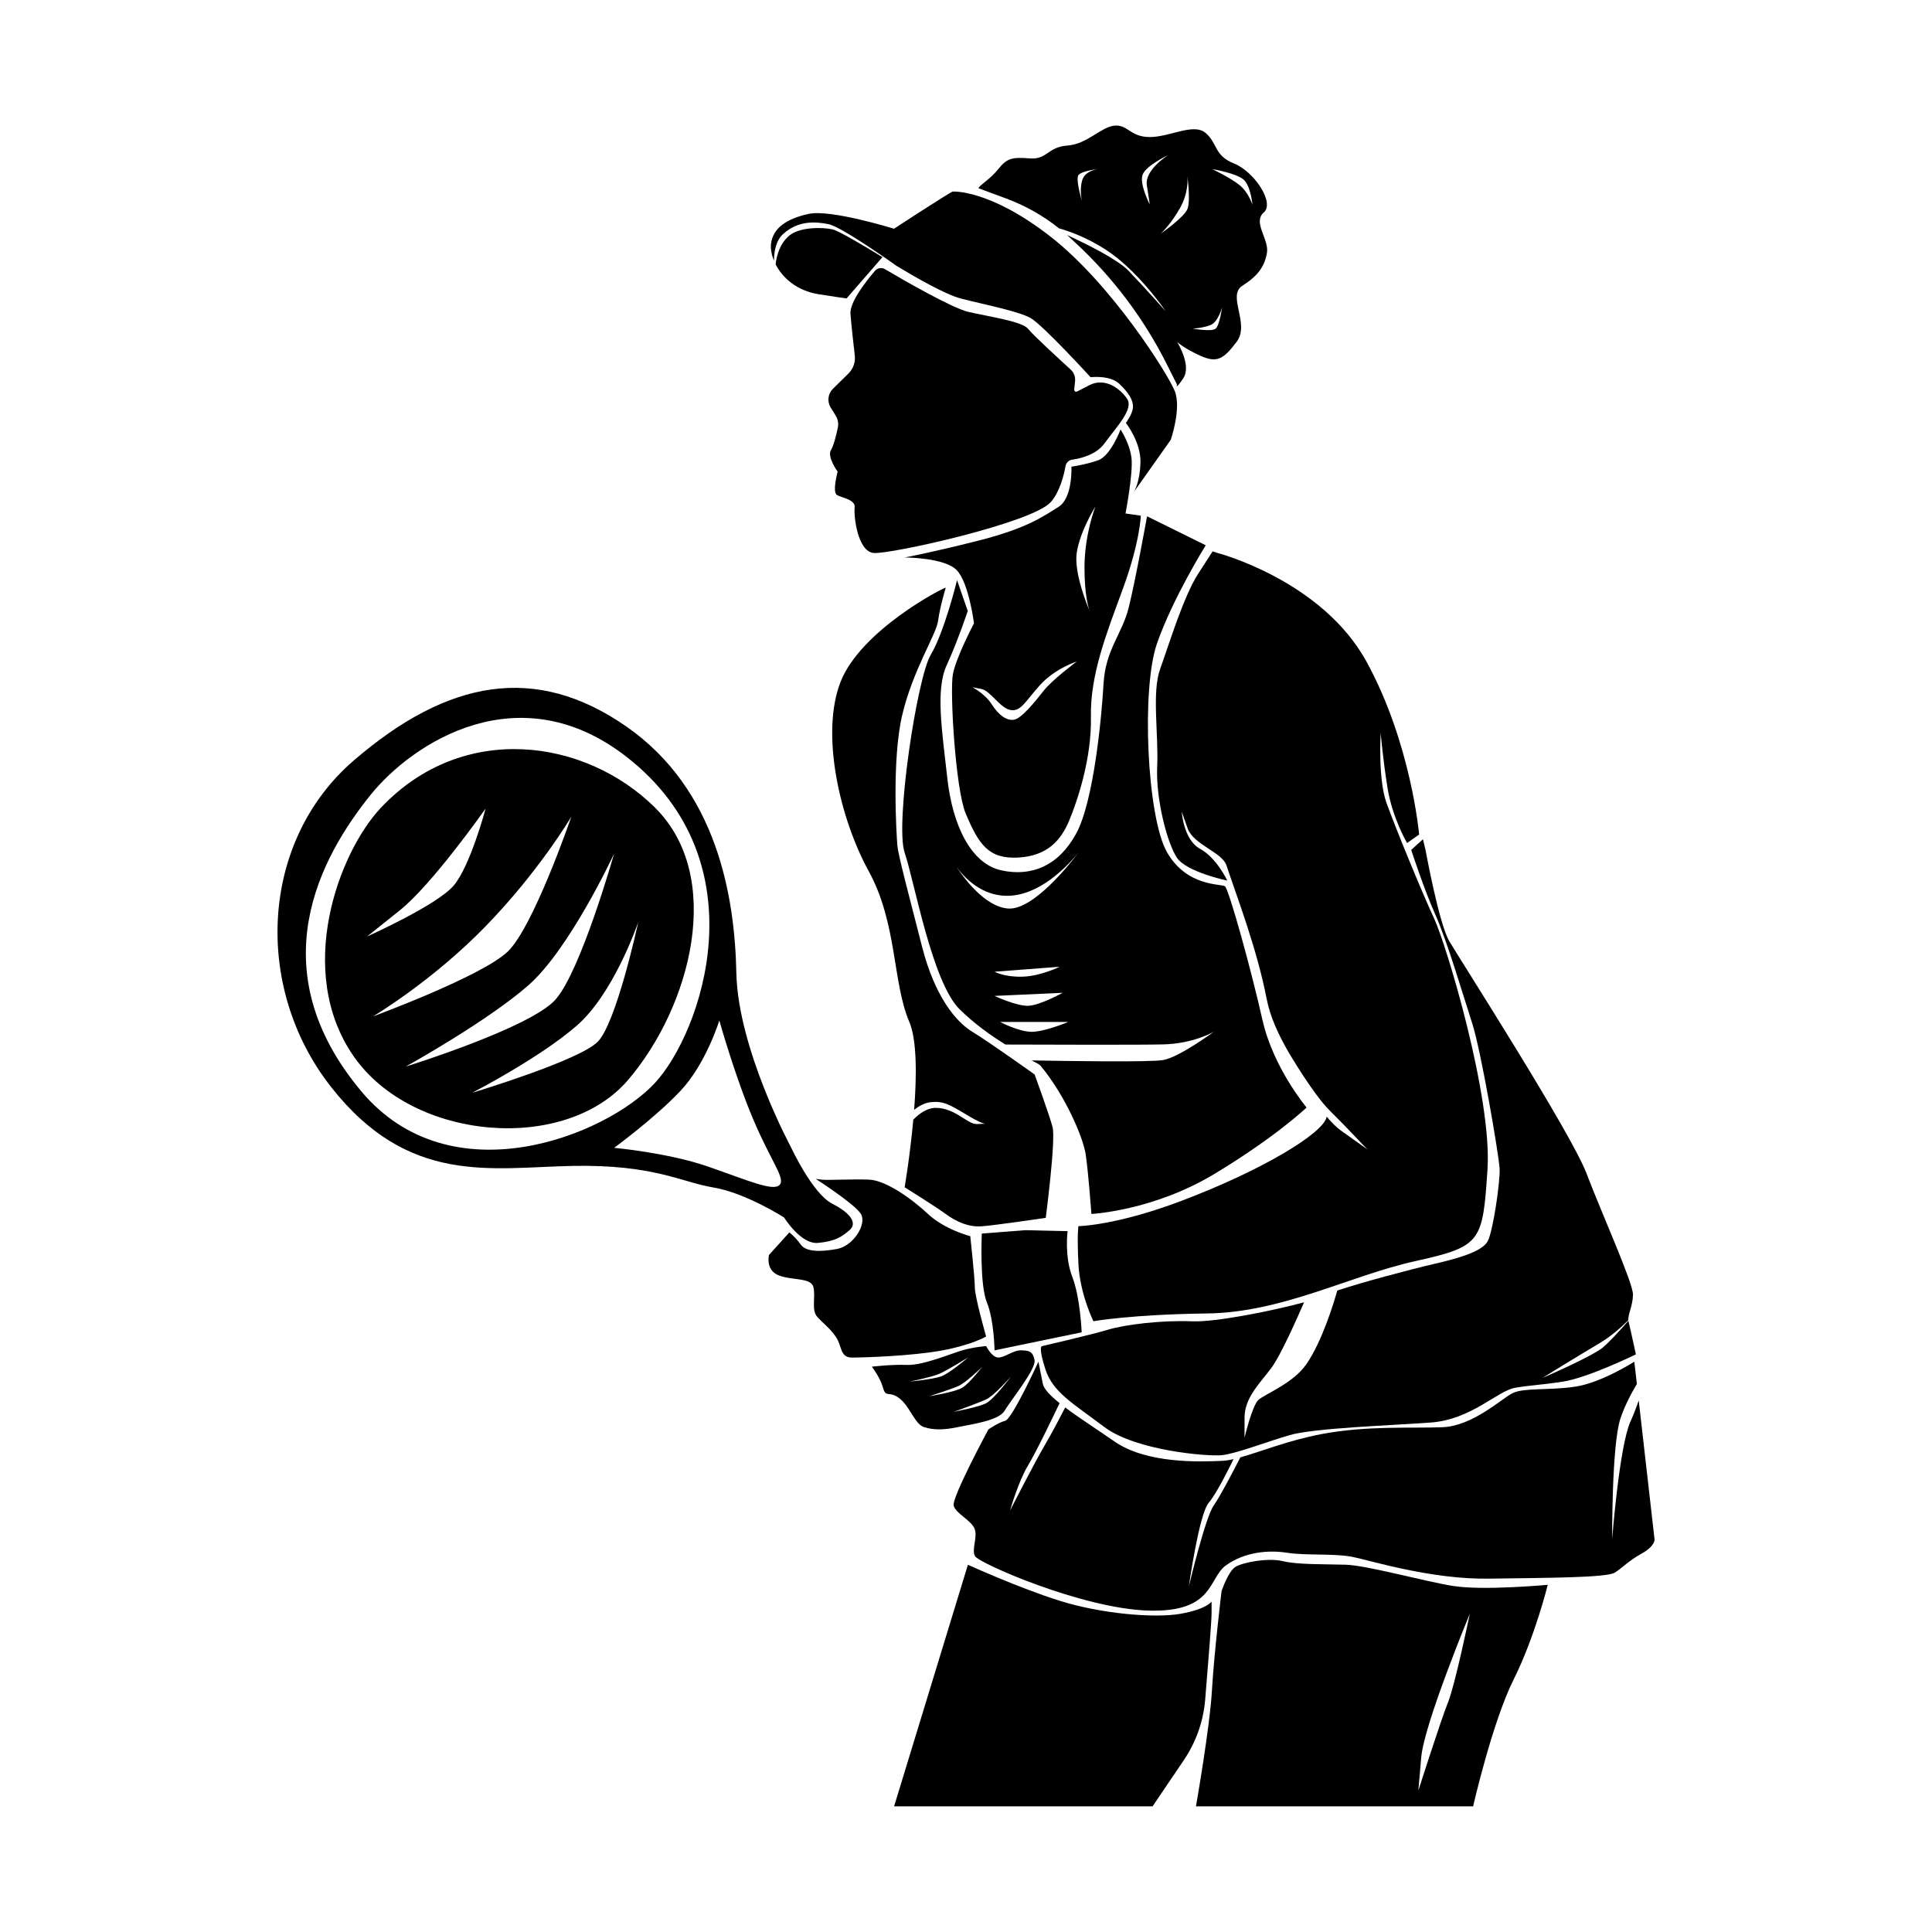
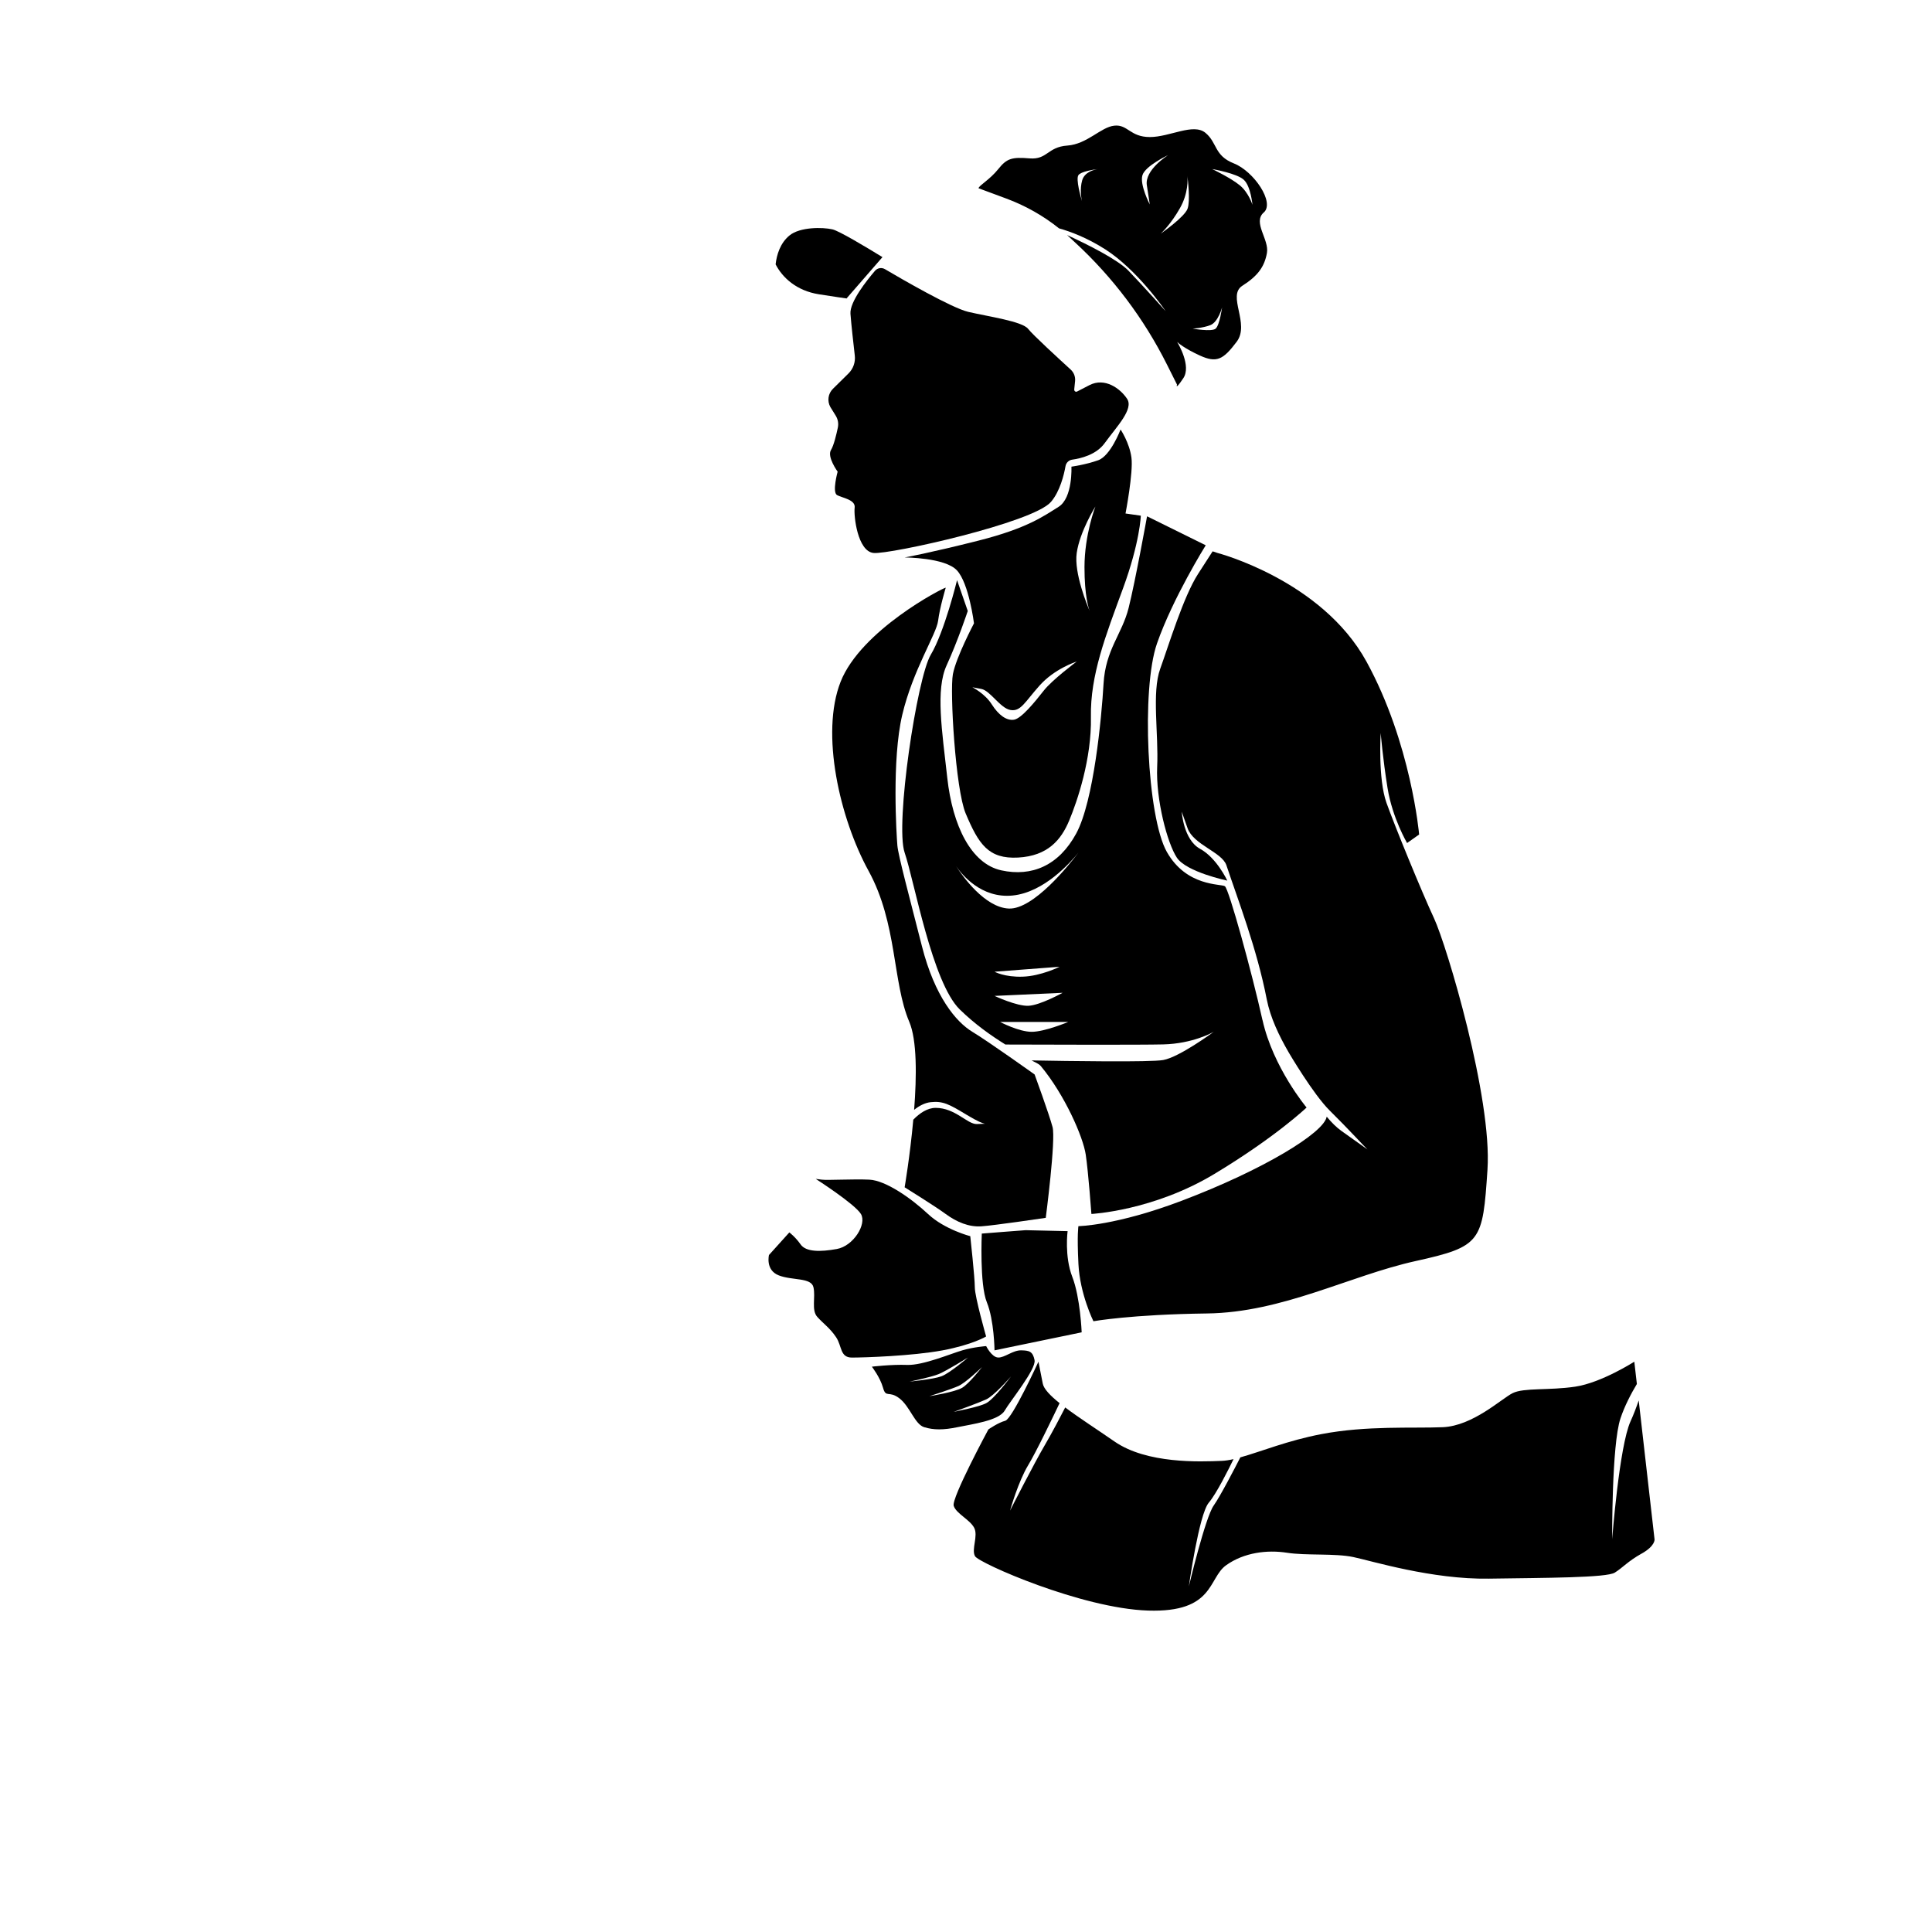
<svg xmlns="http://www.w3.org/2000/svg" viewBox="0 0 46 46">
  <path fill="#000" d="M25.578 9.276c-.004.037.035.063.067.046l.292-.151c.368-.191.735.078.898.324.164.245-.247.661-.533 1.056-.202.279-.572.365-.773.393-.08.011-.144.073-.159.152-.037.209-.132.603-.347.854-.423.496-3.844 1.256-4.225 1.216-.381-.041-.474-.888-.449-1.079.025-.191-.297-.232-.419-.299-.122-.068.014-.558.014-.558s-.259-.354-.158-.517c.066-.107.128-.366.163-.534.02-.096.002-.195-.049-.279l-.13-.21c-.079-.142-.054-.32.063-.434l.368-.363c.114-.112.17-.27.151-.429-.033-.287-.085-.75-.103-.994-.02-.282.388-.793.585-1.023.059-.068.157-.084.235-.039.398.235 1.589.924 1.983 1.017.476.112 1.288.224 1.428.406.11.142.741.721 1.011.967.077.07.117.173.106.277l-.021.205v-.001Zm-4.567-3.154-.853.981s.184.035-.659-.096c-.536-.084-.871-.399-1.032-.713.026-.228.108-.506.332-.689.251-.204.788-.197 1.021-.144.157.036.792.416 1.191.661v-0Zm.045.028c.126.077.222.138.264.163-.12-.072-.212-.131-.264-.163Z" />
-   <path fill="#000" d="m27.876 10.471-.882 1.247c.024-.037.147-.259.16-.703.014-.49-.348-.946-.348-.946s.157-.202.169-.37c.011-.168-.101-.348-.325-.561-.224-.213-.684-.157-.684-.157s-1.142-1.25-1.432-1.411c-.289-.161-1.11-.322-1.656-.462-.373-.096-1.107-.52-1.535-.78 0 0-.001-0-.004-.003h-0c-.081-.058-1.304-.928-1.614-.988-.319-.063-.719-.089-1.077.233-.172.156-.218.411-.22.638-.062-.15-.084-.294-.07-.408.048-.37.37-.595.9-.708.531-.112 2.027.354 2.027.354s1.342-.876 1.399-.885c0 0 .873-.062 2.326 1.071 1.454 1.133 2.798 3.271 2.961 3.68.163.409-.095 1.158-.095 1.158Z" />
  <path fill="#000" d="M21.015 6.124s-.003-.001-.004-.002c0 0 .001 0 .004.002Zm9.074-1.064c.271-.237-.237-.983-.711-1.169-.474-.187-.39-.492-.678-.729-.288-.238-.847.101-1.322.101-.474 0-.525-.305-.847-.271-.322.034-.644.44-1.119.474-.474.034-.474.339-.897.305-.423-.035-.543 0-.746.254-.203.254-.458.389-.471.457l.666.247c.452.168.875.407 1.251.708.266.075.665.221 1.101.5.751.481 1.39 1.402 1.438 1.472-.043-.048-.494-.554-.882-.96-.254-.266-.965-.622-1.466-.853.018.017.037.033.055.05l.133.124c.899.828 1.641 1.813 2.189 2.906l.241.481s-.054.153.15-.152c.195-.29-.117-.815-.147-.864.021.02.164.151.537.322.406.186.559.101.881-.326.323-.428-.237-1.098.136-1.334.373-.237.526-.457.584-.779.059-.322-.346-.728-.075-.966l-.001-.001Zm-4.323-.766c-.06.211-.02.43-.005.495-.028-.093-.149-.522-.085-.618.058-.086.353-.132.465-.147-.095.016-.319.073-.375.27l0-0Zm1.54.119c.058.368.069.455.069.455s-.244-.473-.174-.697c.069-.224.614-.479.614-.479s-.568.352-.509.721Zm.969.557c-.073.196-.607.571-.64.594.022-.02.241-.223.459-.608.203-.357.185-.693.177-.769.012.096.072.599.004.782v0Zm.67 2.854c-.093.082-.55 0-.55 0s.234-.011.421-.082c.188-.071.281-.422.281-.422s-.058.422-.152.503h-0Zm.567-3.417c-.21-.171-.622-.368-.651-.382.035.006.592.105.754.256.167.155.205.595.205.595s-.089-.292-.307-.469Zm-2.714 7.819s.188-.977.141-1.331c-.047-.354-.259-.669-.259-.669s-.236.626-.532.732c-.295.106-.638.153-.638.153s.036.744-.307.957c-.343.213-.736.508-1.903.803-1.167.295-1.76.402-1.76.402s.956 0 1.243.306c.287.306.407 1.262.407 1.262s-.426.808-.502 1.21c-.077.402.061 2.74.304 3.317.308.731.541 1.088 1.248 1.05.708-.038 1.026-.423 1.217-.882.192-.459.537-1.471.517-2.465-.019-.995.354-1.944.761-3.053.408-1.109.427-1.74.427-1.74l-.364-.052h.001Zm-1.949 4.22c-.204.26-.53.664-.707.69-.176.027-.366-.109-.529-.366-.163-.258-.462-.407-.462-.407l.214.04c.214.041.451.462.696.502.244.041.34-.19.692-.584.353-.394.842-.556.883-.57 0 0-.583.434-.786.694v-0Zm.972-2.941c0 .681.099.98.124 1.044-.049-.113-.378-.905-.309-1.382.074-.515.445-1.107.445-1.107s-.26.667-.26 1.446Z" />
  <path fill="#000" d="M30.059 24.288c-.251-1.13-.8-3.125-.895-3.187-.094-.063-.91.016-1.382-.817-.471-.832-.612-3.879-.235-4.962.377-1.083 1.161-2.339 1.161-2.339l-1.397-.69s-.281 1.554-.439 2.182c-.158.628-.55.989-.597 1.805-.047.817-.234 2.795-.65 3.564-.417.769-1.061 1.036-1.783.879-.722-.157-1.162-1.067-1.287-2.197-.126-1.131-.283-2.104-.016-2.685.267-.581.503-1.294.503-1.294l-.255-.734s-.298 1.228-.626 1.777c-.328.549-.853 4.035-.622 4.71.231.675.654 3.093 1.314 3.736.365.355.729.611 1.085.834 1.085.004 3.222.01 3.758-.003.704-.017 1.175-.284 1.204-.301-.037.028-.823.604-1.204.673-.302.055-2.267.025-3.134.009.075.045.166.071.222.138.565.68 1.004 1.681 1.067 2.105.063.423.135 1.413.135 1.413s1.468-.073 2.927-.952c1.46-.879 2.196-1.582 2.196-1.582s-.798-.953-1.049-2.083l-.001.001Zm-4.757-.651s-.531.295-.811.31c-.281.015-.811-.235-.811-.235l1.622-.074v-.001Zm-1.622-.501 1.549-.118s-.443.222-.878.236c-.435.015-.671-.118-.671-.118Zm.885 1.431c-.31 0-.753-.235-.753-.235h1.622s-.56.235-.87.235Zm-.546-2.935c-.574-.025-1.105-.776-1.255-1.009.138.201.6.772 1.343.699.755-.074 1.385-.793 1.57-1.021-.218.288-1.071 1.357-1.658 1.331h.001Z" />
  <path fill="#000" d="M35.416 27.853c-.115 1.71-.139 1.825-1.71 2.172-1.571.347-3.166 1.225-4.968 1.248-1.803.023-2.704.185-2.704.185s-.322-.647-.357-1.363c-.036-.717 0-.901 0-.901s.891-.01 2.46-.605c1.925-.729 3.389-1.616 3.451-2.002.114.137.232.256.351.34.506.36.601.427.619.44-.051-.045-.458-.491-.895-.922-.397-.391-.979-1.386-.979-1.386-.231-.398-.439-.834-.523-1.265-.233-1.202-.69-2.38-.961-3.193-.104-.312-.786-.488-.924-.881l-.139-.393s.04.667.436.883c.397.216.648.757.648.757s-.972-.203-1.2-.546c-.228-.344-.504-1.388-.469-2.168.036-.78-.132-1.765.072-2.329.204-.564.552-1.716.9-2.257l.348-.54.114.038s2.484.646 3.549 2.587c1.064 1.941 1.254 4.117 1.254 4.117l-.287.203s-.349-.592-.465-1.308c-.115-.716-.163-1.311-.163-1.311s-.069 1.086.138 1.664c.208.578.832 2.103 1.133 2.75.301.647 1.387 4.275 1.271 5.985l-0.0.001ZM24.419 29.29c-.024 0-1.043.081-1.043.081s-.055 1.207.12 1.635c.175.429.183 1.145.183 1.145l2.075-.429s-.032-.827-.223-1.32c-.191-.493-.112-1.089-.112-1.089m-2.317.12s-.61-.157-1.005-.527c-.395-.37-1.005-.801-1.4-.819-.395-.018-.987.018-1.131 0l-.144-.018s.933.597 1.077.837c.143.24-.179.761-.574.832-.395.071-.736.072-.862-.108-.126-.18-.269-.287-.269-.287l-.485.538s-.09.359.233.485c.323.126.772.046.826.283.054.237-.054.543.09.704.144.161.305.269.449.485.144.215.09.485.377.485s1.436-.037 2.154-.171c.718-.134 1.041-.331 1.041-.331s-.269-.942-.269-1.171c0-.229-.108-1.216-.108-1.216v0Z" />
  <path fill="#000" d="M24.633 32.386c-.042-.21-.126-.232-.322-.235-.196-.003-.391.177-.546.171-.154-.006-.285-.272-.285-.272s-.288.02-.568.101c-.279.081-.937.361-1.314.347-.377-.014-.839.042-.839.042s.196.252.266.503c.069.252.139.057.391.252.252.195.364.615.587.685.224.07.462.07.797 0 .336-.07.979-.154 1.119-.391.139-.238.755-.993.713-1.202Zm-2.975.509s.511-.103.695-.18c.184-.077.695-.393.695-.393s-.432.371-.631.446c-.198.074-.759.127-.759.127h0Zm.463.35c.035-.011.523-.167.699-.245.171-.077.523-.414.562-.451-.034.043-.309.394-.471.492-.167.102-.754.198-.79.203Zm1.358.165c-.181.093-.697.186-.773.207.077-.028.592-.214.773-.297.189-.087.567-.519.594-.55-.024.032-.406.543-.594.64Z" />
  <path fill="#000" d="M22.703 33.618c-.004.002-.007.003-.007.003 0-0.0.003-.001.007-.003Zm2.197-4.622s-1.231.182-1.532.202c-.299.021-.589-.101-.851-.293-.262-.192-.978-.636-.978-.636s.128-.745.206-1.61c.148-.152.334-.281.532-.281.468 0 .755.392.981.385.106-.004.163-.006.193-.007-.049-.008-.164-.049-.434-.212-.422-.256-.565-.332-.856-.302-.145.015-.284.093-.396.183.062-.804.069-1.661-.115-2.094-.404-.949-.283-2.342-.969-3.594-.687-1.252-1.151-3.271-.667-4.503.485-1.232 2.443-2.242 2.504-2.242 0 0-.141.465-.182.787-.04.323-.602 1.174-.854 2.243-.252 1.07-.136 2.865-.116 3.108.021.243.283 1.212.586 2.403.303 1.191.808 1.797 1.198 2.033.39.235 1.484 1.017 1.484 1.017s.347.949.427 1.252c.081.302-.162 2.161-.162 2.161l.001-0Z" />
-   <path fill="#000" d="M23.485 26.756s-.006.006-.034.001l.034-.001Zm15.467 5.49s-1.147.561-1.746.651c-.6.09-.705.075-1.129.145-.423.07-1.041.757-2.011.828-.97.071-2.787.13-3.369.302-.582.172-1.27.44-1.606.475-.335.035-2.048-.106-2.797-.67-.749-.565-1.224-.828-1.401-1.367-.176-.538-.089-.558-.089-.558s1.17-.269 1.575-.392c.406-.123 1.282-.23 2.005-.2.558.024 1.93-.253 2.665-.453-.149.345-.554 1.262-.779 1.564-.28.374-.638.708-.638 1.184v.475s.179-.756.327-.896c.148-.14.825-.389 1.147-.856.373-.541.651-1.456.734-1.751.603-.201 1.75-.505 2.295-.631.688-.158 1.165-.317 1.288-.546.123-.23.299-1.412.282-1.729-.018-.317-.441-2.805-.653-3.457-.212-.653-.594-1.954-.875-2.582-.28-.628-.577-1.546-.577-1.546l.28-.254.061.254s.317 1.746.564 2.17c.247.423 2.893 4.551 3.264 5.521.37.97 1.111 2.611 1.111 2.893 0 .263-.123.475-.11.613-.185.185-.42.389-.674.541-.572.34-1.294.784-1.371.834.098-.042 1.155-.501 1.429-.718.142-.113.396-.39.617-.642 0.0.004.001.009.003.013.035.135.176.788.176.788l-.001.001Z" />
  <path fill="#000" d="M39.084 36.991c-.328.185-.441.329-.636.452-.195.124-1.643.124-2.999.144-1.356.021-2.784-.421-3.226-.514-.441-.093-1.12-.031-1.582-.103-.462-.072-1.017-.01-1.448.298-.431.308-.277 1.13-1.859 1.079-1.582-.051-4.027-1.13-4.119-1.294-.093-.164.082-.483-.021-.678-.103-.195-.431-.339-.487-.523-.055-.185.826-1.818.826-1.818s.236-.164.401-.206c.165-.041.791-1.407.791-1.407s.041.205.103.523c.025.126.177.285.4.464-.153.322-.558 1.165-.749 1.48-.234.387-.423 1.053-.43 1.079.017-.035.579-1.137.82-1.546.182-.31.397-.722.493-.91.33.248.765.527 1.173.81.77.534 2.034.483 2.547.462.088-.003.184-.018.288-.042-.121.249-.409.826-.59 1.038-.233.275-.474 1.992-.474 1.992s.391-1.642.591-1.924c.164-.233.518-.919.635-1.148h0c.488-.135 1.131-.402 1.933-.554 1.078-.206 2.167-.134 2.886-.164.719-.031 1.397-.678 1.664-.811.267-.133.863-.061 1.489-.154.626-.093 1.408-.595 1.408-.595l.061.531c-.137.229-.292.523-.391.821-.211.634-.197 2.873-.197 2.873s.169-2.211.436-2.802c.074-.162.139-.334.196-.5l.377 3.308s.021.154-.308.339l-0-.001Z" />
-   <path fill="#000" d="M34.608 37.763c-.707-.113-2.063-.494-2.571-.508-.509-.014-1.152 0-1.494-.085-.343-.085-.964.028-1.134.141-.17.113-.324.571-.324.571s-.178 1.472-.229 2.36c-.05.888-.381 2.766-.381 2.766h6.599s.457-2.005.965-3.02c.507-1.015.812-2.254.812-2.254s-1.536.142-2.243.028v.001Zm-.13 2.763c-.173.432-.708 2.108-.708 2.108l.069-.795c.068-.781 1.12-3.329 1.157-3.418-.014.067-.349 1.682-.517 2.105v-0Zm-11.432-3.272-1.758 5.754h6.154l.745-1.101c.29-.429.466-.926.508-1.442.064-.773.152-1.86.152-2.043v-.29s-.109.178-.73.29c-.621.112-1.899.002-2.885-.308-.986-.31-2.186-.858-2.186-.858v-0Zm-3.233-8.596c-.469-.238-.98-1.343-.98-1.343s-1.264-2.34-1.301-4.154c-.037-1.814-.458-4.361-2.62-5.864-2.162-1.502-4.251-1.117-6.486.807-2.236 1.924-2.4 5.405-.549 7.769 1.851 2.363 3.811 1.924 5.753 1.887 1.942-.037 2.584.385 3.353.513.77.128 1.686.715 1.686.715s.395.642.806.605c.411-.037.568-.146.751-.303.183-.156.055-.393-.413-.631v-.001ZM8.603 25.984c-2.45-2.923-.959-5.594.221-7.059.998-1.238 3.544-2.913 6.118-.886 3.189 2.511 1.752 6.557.652 7.745-1.158 1.251-4.857 2.746-6.992.199Zm9.954 2.233c-.162.15-.745-.11-1.694-.44-.949-.33-2.241-.448-2.241-.448s.975-.712 1.582-1.358c.607-.646.923-1.674.923-1.674s.369 1.319.804 2.347c.434 1.028.785 1.425.626 1.573l-0-0Z" />
-   <path fill="#000" d="M15.594 19.227c-1.663-1.644-4.577-2.055-6.52 0-1.023 1.082-2.055 3.904-.654 5.922 1.401 2.018 5.041 2.318 6.538.56 1.497-1.757 2.297-4.838.635-6.482Zm-6.852 3.069c.011-.009.096-.077.778-.622.767-.613 2.003-2.368 2.042-2.422-.011.041-.369 1.374-.761 1.834-.392.46-2.008 1.188-2.059 1.211h0Zm2.82-.242c1.253-1.287 2.009-2.556 2.042-2.611-.028.08-.91 2.638-1.518 3.217-.609.579-3.125 1.511-3.204 1.54.057-.035 1.427-.857 2.681-2.146h-0Zm1.021 1.403c.971-.852 2.006-3.062 2.038-3.131-.024.085-.802 2.812-1.398 3.477-.597.665-3.473 1.564-3.563 1.592.067-.037 1.955-1.088 2.923-1.938Zm1.645 1.35c-.443.443-2.907 1.188-2.984 1.211.057-.03 1.599-.828 2.482-1.592.87-.753 1.433-2.363 1.47-2.47-.026.124-.529 2.412-.967 2.851h-0Z" />
</svg>